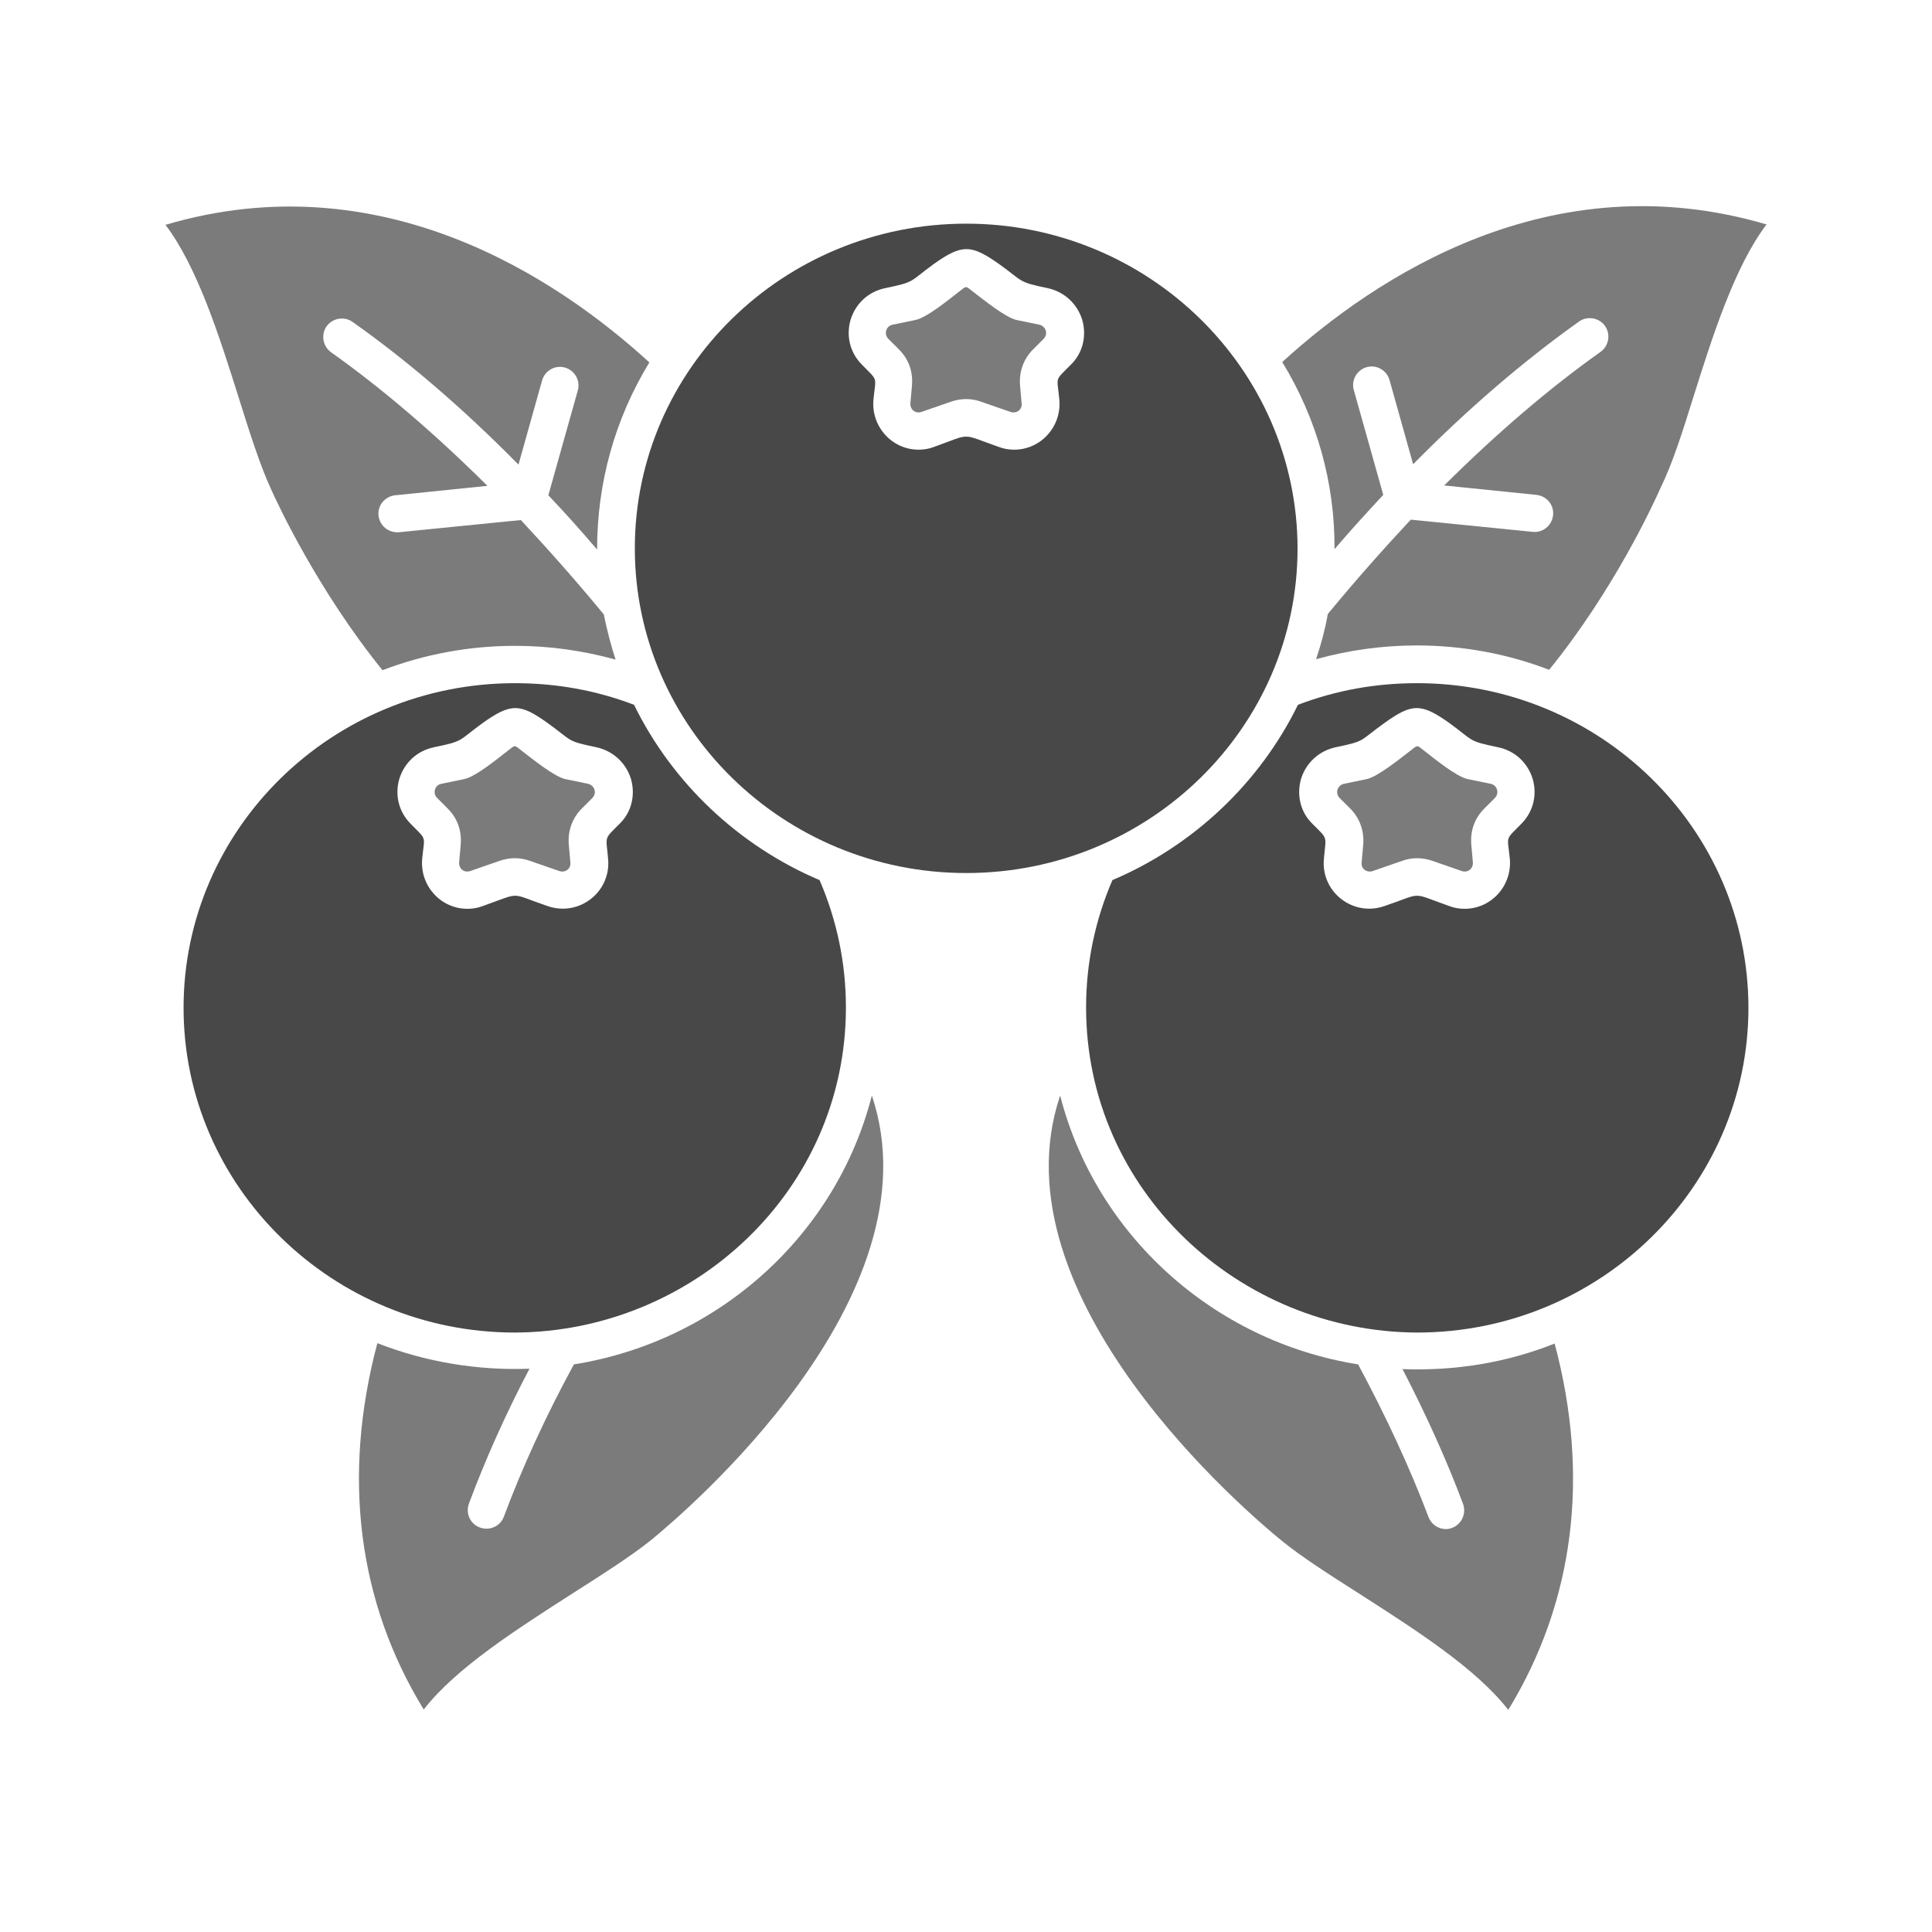
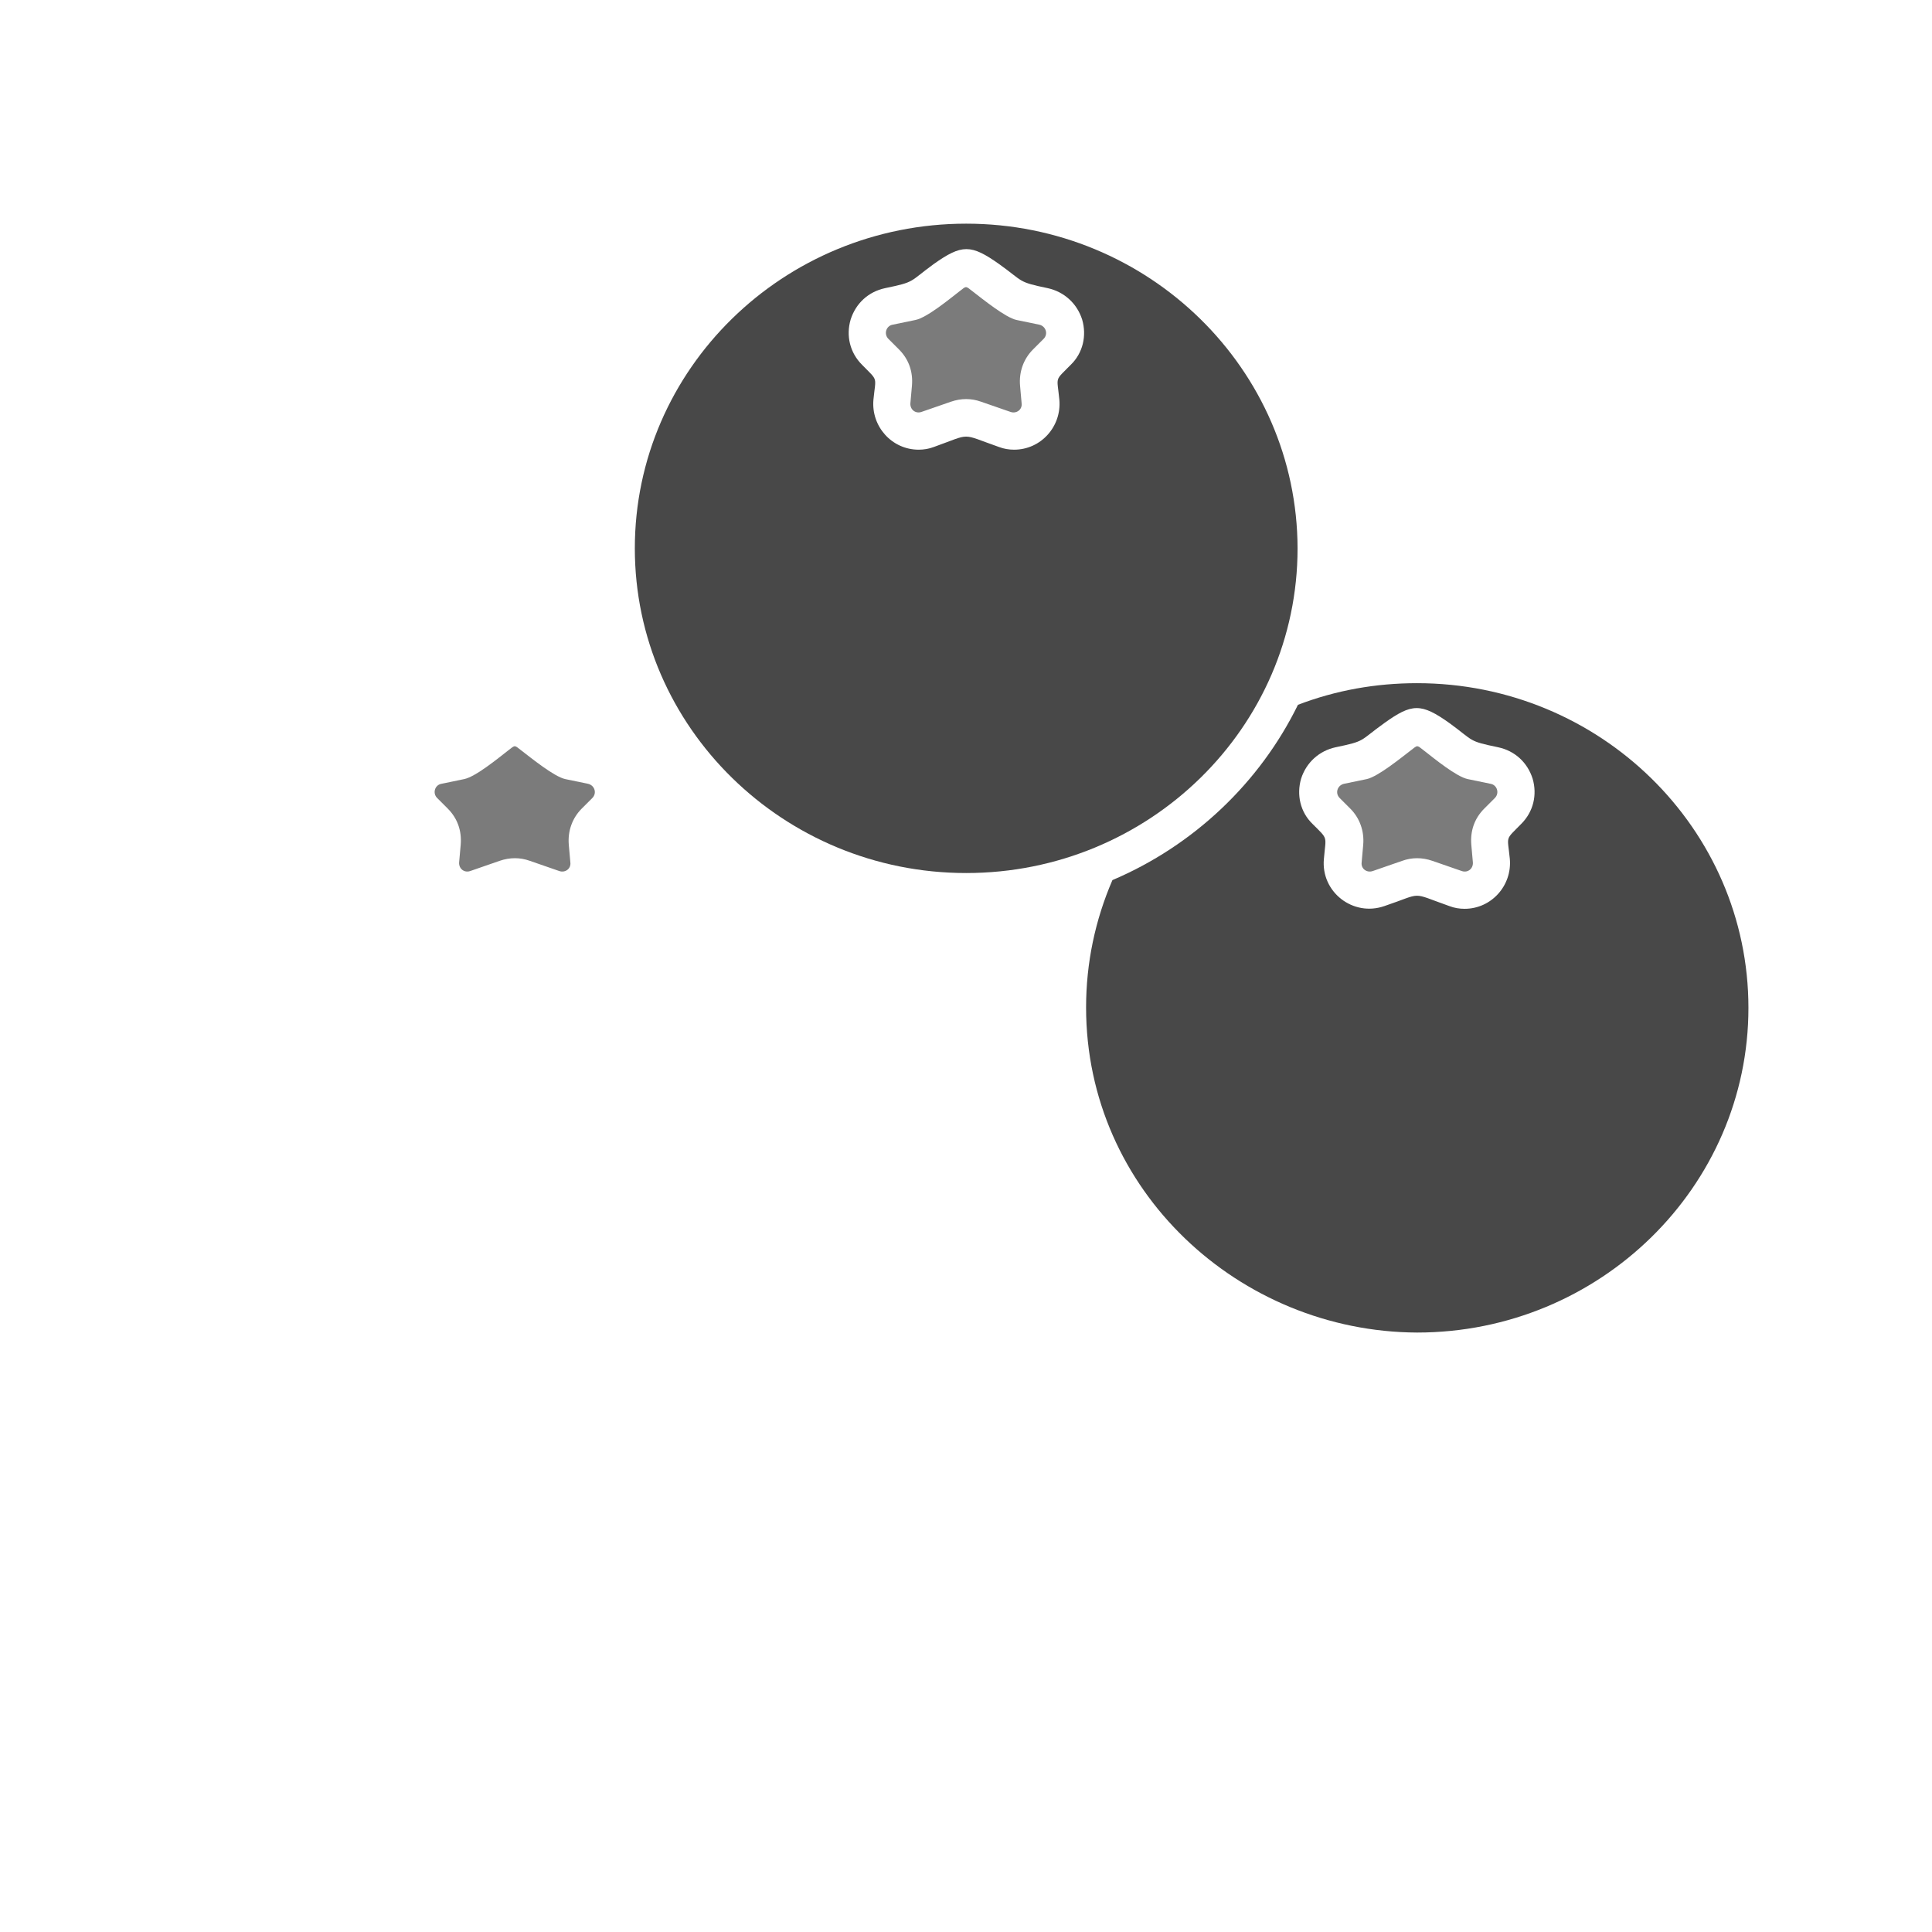
<svg xmlns="http://www.w3.org/2000/svg" id="Layer_1" enable-background="new 0 0 491.5 491.5" height="512" viewBox="0 0 491.5 491.5" width="512">
  <g clip-rule="evenodd" fill-rule="evenodd">
-     <path d="m68.8 124.1c1.9 4.3 12.1 26.1 28.5 46.4 10.5-4 21.9-6.2 33.7-6.2 8.7 0 17.3 1.2 25.6 3.5-1.2-3.7-2.2-7.6-3-11.5-7-8.5-14.1-16.5-21.1-24l-31 3.1c-2.6.2-4.9-1.6-5.2-4.2s1.6-4.9 4.2-5.2l23.5-2.4c-13.4-13.3-26.7-24.7-39.8-34-2.1-1.5-2.6-4.5-1.1-6.6s4.5-2.6 6.6-1.1c14 9.9 28.1 22 42.2 36.3l6-21.4c.7-2.5 3.3-4 5.8-3.3s4 3.3 3.3 5.8l-7.5 26.7c4.2 4.4 8.3 9 12.4 13.8 0-16.9 4.5-33.2 13.3-47.6-23.6-21.6-68.3-51.2-123.1-35 8.1 10.7 13.7 28.3 18.7 44.2 2.7 8.6 5.3 16.8 8 22.7z" fill="#7b7b7b" />
-     <path d="m215.2 256.3c0-11.3-2.3-22.2-6.7-32.4-20.7-8.8-37.5-24.8-47.2-44.6-9.7-3.7-19.8-5.5-30.3-5.5-46.5 0-84.3 37-84.3 82.6 0 45.5 37.8 82.6 84.3 82.6 45.3-.2 84.2-36.1 84.2-82.7zm-96.3-25.1c-6.8 0-12.1-5.9-11.5-12.7.6-6.1 1.3-4.6-2.9-8.9-3.1-3.1-4.1-7.4-2.9-11.5 1.3-4.1 4.5-7.1 8.8-8 7.7-1.6 6-1.5 12.3-6.1 7.3-5.2 9.6-5.1 16.7 0 6.4 4.6 4.6 4.5 12.3 6.1 4.2.9 7.5 3.9 8.8 8 1.2 4.1.2 8.5-2.9 11.5-4.1 4.1-3.4 2.9-2.9 8.9.8 8.4-7.4 14.8-15.4 12-10-3.4-6.3-3.6-16.5 0-1.3.5-2.6.7-3.9.7z" fill="#484848" />
    <g fill="#7b7b7b">
      <path d="m142.3 221.6c1.5.5 3-.6 2.8-2.2l-.4-4.5c-.3-3.5.9-6.8 3.3-9.2l2.7-2.7c1.2-1.2.6-3.2-1.1-3.6l-5.8-1.2c-2.8-.6-8.6-5.3-11.2-7.3-1.8-1.4-1.5-1.4-3.3 0-2.7 2.1-8.3 6.7-11.2 7.3l-5.8 1.2c-1.7.3-2.3 2.4-1.1 3.6l2.7 2.7c2.5 2.5 3.6 5.7 3.3 9.2l-.4 4.5c-.1 1.6 1.3 2.7 2.8 2.2l7.5-2.6c2.6-.9 5.2-.9 7.7 0z" />
-       <path d="m146 347.1c-7.3 13.4-13.2 26.4-17.8 38.7-.9 2.5-3.7 3.7-6.1 2.8-2.5-.9-3.7-3.6-2.8-6.1 4.1-11 9.2-22.5 15.4-34.3-13.2.5-26.4-1.7-38.7-6.5-9 33.8-5 65.8 11.8 93.2 8.2-10.6 23.8-20.5 37.8-29.5 7.7-4.9 14.9-9.5 19.9-13.5 8.1-6.6 73.6-61.8 56.3-113.2-9 35.3-38.8 62.5-75.8 68.4z" />
-       <path d="m356.8 348.3c6.1 11.8 11.3 23.3 15.4 34.3.9 2.5-.4 5.2-2.8 6.1-.5.2-1.1.3-1.6.3-1.9 0-3.7-1.2-4.4-3.1-4.7-12.4-10.7-25.4-17.9-38.8-37-5.9-66.8-33.2-75.8-68.4-17.3 51.4 48.2 106.6 56.3 113.2 5 4.1 12.2 8.7 19.9 13.6 14 9 29.6 18.9 37.8 29.5 16.8-27.5 20.8-59.5 11.8-93.2-12.3 4.9-25.4 7-38.7 6.5z" />
-       <path d="m351.9 125.9-7.5-26.7c-.7-2.5.8-5.1 3.3-5.8s5.1.8 5.8 3.3l6 21.4c14.1-14.3 28.3-26.4 42.2-36.3 2.1-1.5 5.1-1 6.6 1.1s1 5.1-1.1 6.6c-13.1 9.3-26.4 20.7-39.8 34l23.5 2.4c2.6.3 4.5 2.6 4.2 5.2s-2.6 4.5-5.2 4.2l-31-3.1c-7 7.5-14.1 15.5-21.1 24-.7 3.9-1.7 7.7-3 11.5 8.3-2.3 16.9-3.5 25.6-3.5 11.9 0 23.3 2.2 33.7 6.2 16.4-20.2 26.5-42.1 28.4-46.4 2.9-5.9 5.5-14 8.2-22.7 5-15.9 10.6-33.5 18.7-44.2-54.9-16.2-99.5 13.4-123.2 35 8.8 14.4 13.4 30.7 13.3 47.6 4.1-4.8 8.3-9.4 12.4-13.8z" />
    </g>
    <path d="m360.5 173.8c-10.5 0-20.6 1.8-30.3 5.5-9.7 19.8-26.5 35.8-47.2 44.6-4.4 10.2-6.7 21.1-6.7 32.4 0 46.6 39 82.5 84.2 82.7 46.5 0 84.3-37.1 84.3-82.6 0-45.6-37.8-82.6-84.3-82.6zm26.5 35.8c-4.2 4.3-3.5 2.8-2.9 8.9.6 6.8-4.7 12.7-11.5 12.7-1.3 0-2.6-.2-3.9-.7-10.2-3.6-6.4-3.4-16.5 0-8 2.8-16.2-3.6-15.4-12 .5-6 1.2-4.8-2.9-8.9-3.1-3-4.1-7.4-2.9-11.5 1.3-4.1 4.6-7.1 8.8-8 7.7-1.6 5.9-1.5 12.3-6.1 7.1-5.1 9.4-5.2 16.7 0 6.3 4.6 4.6 4.5 12.3 6.1 4.3.9 7.5 3.9 8.8 8 1.2 4.1.2 8.4-2.9 11.5z" fill="#484848" />
    <path d="m379.2 199.4-5.8-1.2c-2.9-.6-8.5-5.2-11.2-7.3-1.8-1.4-1.5-1.4-3.3 0-2.6 2-8.4 6.7-11.2 7.3l-5.8 1.2c-1.7.4-2.3 2.4-1.1 3.6l2.7 2.7c2.4 2.4 3.6 5.7 3.3 9.2l-.4 4.5c-.2 1.6 1.3 2.7 2.8 2.2l7.5-2.6c2.5-.9 5.1-.9 7.7 0l7.5 2.6c1.5.5 2.9-.6 2.8-2.2l-.4-4.5c-.3-3.5.8-6.7 3.3-9.2l2.7-2.7c1.2-1.2.6-3.3-1.1-3.6z" fill="#7b7b7b" />
    <path d="m330.1 139.5c-.1-45.6-37.9-82.6-84.3-82.6-46.5 0-84.3 37-84.3 82.6 0 45.5 37.8 82.6 84.3 82.6s84.3-37 84.3-82.6zm-57.7-46.7c-4.2 4.3-3.5 2.7-2.9 8.9.6 6.8-4.7 12.7-11.5 12.7-1.3 0-2.6-.2-3.9-.7-10-3.5-6.7-3.5-16.5 0-1.3.5-2.6.7-3.9.7-6.8 0-12.1-5.9-11.5-12.7.6-6.1 1.3-4.6-2.9-8.9-3.1-3.1-4.1-7.4-2.9-11.5 1.3-4.1 4.5-7.1 8.8-8 7.7-1.6 6-1.5 12.3-6.1 7.2-5.1 9.5-5.1 16.7 0 6.3 4.5 4.6 4.5 12.3 6.1 4.2.9 7.5 3.9 8.8 8 1.2 4.1.2 8.5-2.9 11.5z" fill="#484848" />
    <path d="m264.4 82.6-5.8-1.2c-2.8-.6-8.6-5.3-11.2-7.3-1.8-1.4-1.5-1.4-3.3 0-2.7 2.1-8.3 6.7-11.2 7.3l-5.8 1.2c-1.7.3-2.3 2.4-1.1 3.6l2.7 2.7c2.5 2.5 3.6 5.7 3.3 9.2l-.4 4.5c-.1 1.6 1.3 2.7 2.8 2.2l7.5-2.6c2.6-.9 5.2-.9 7.7 0l7.5 2.6c1.5.5 3-.6 2.8-2.2l-.4-4.5c-.3-3.5.9-6.8 3.3-9.2l2.7-2.7c1.2-1.2.6-3.2-1.1-3.6z" fill="#7b7b7b" />
  </g>
</svg>